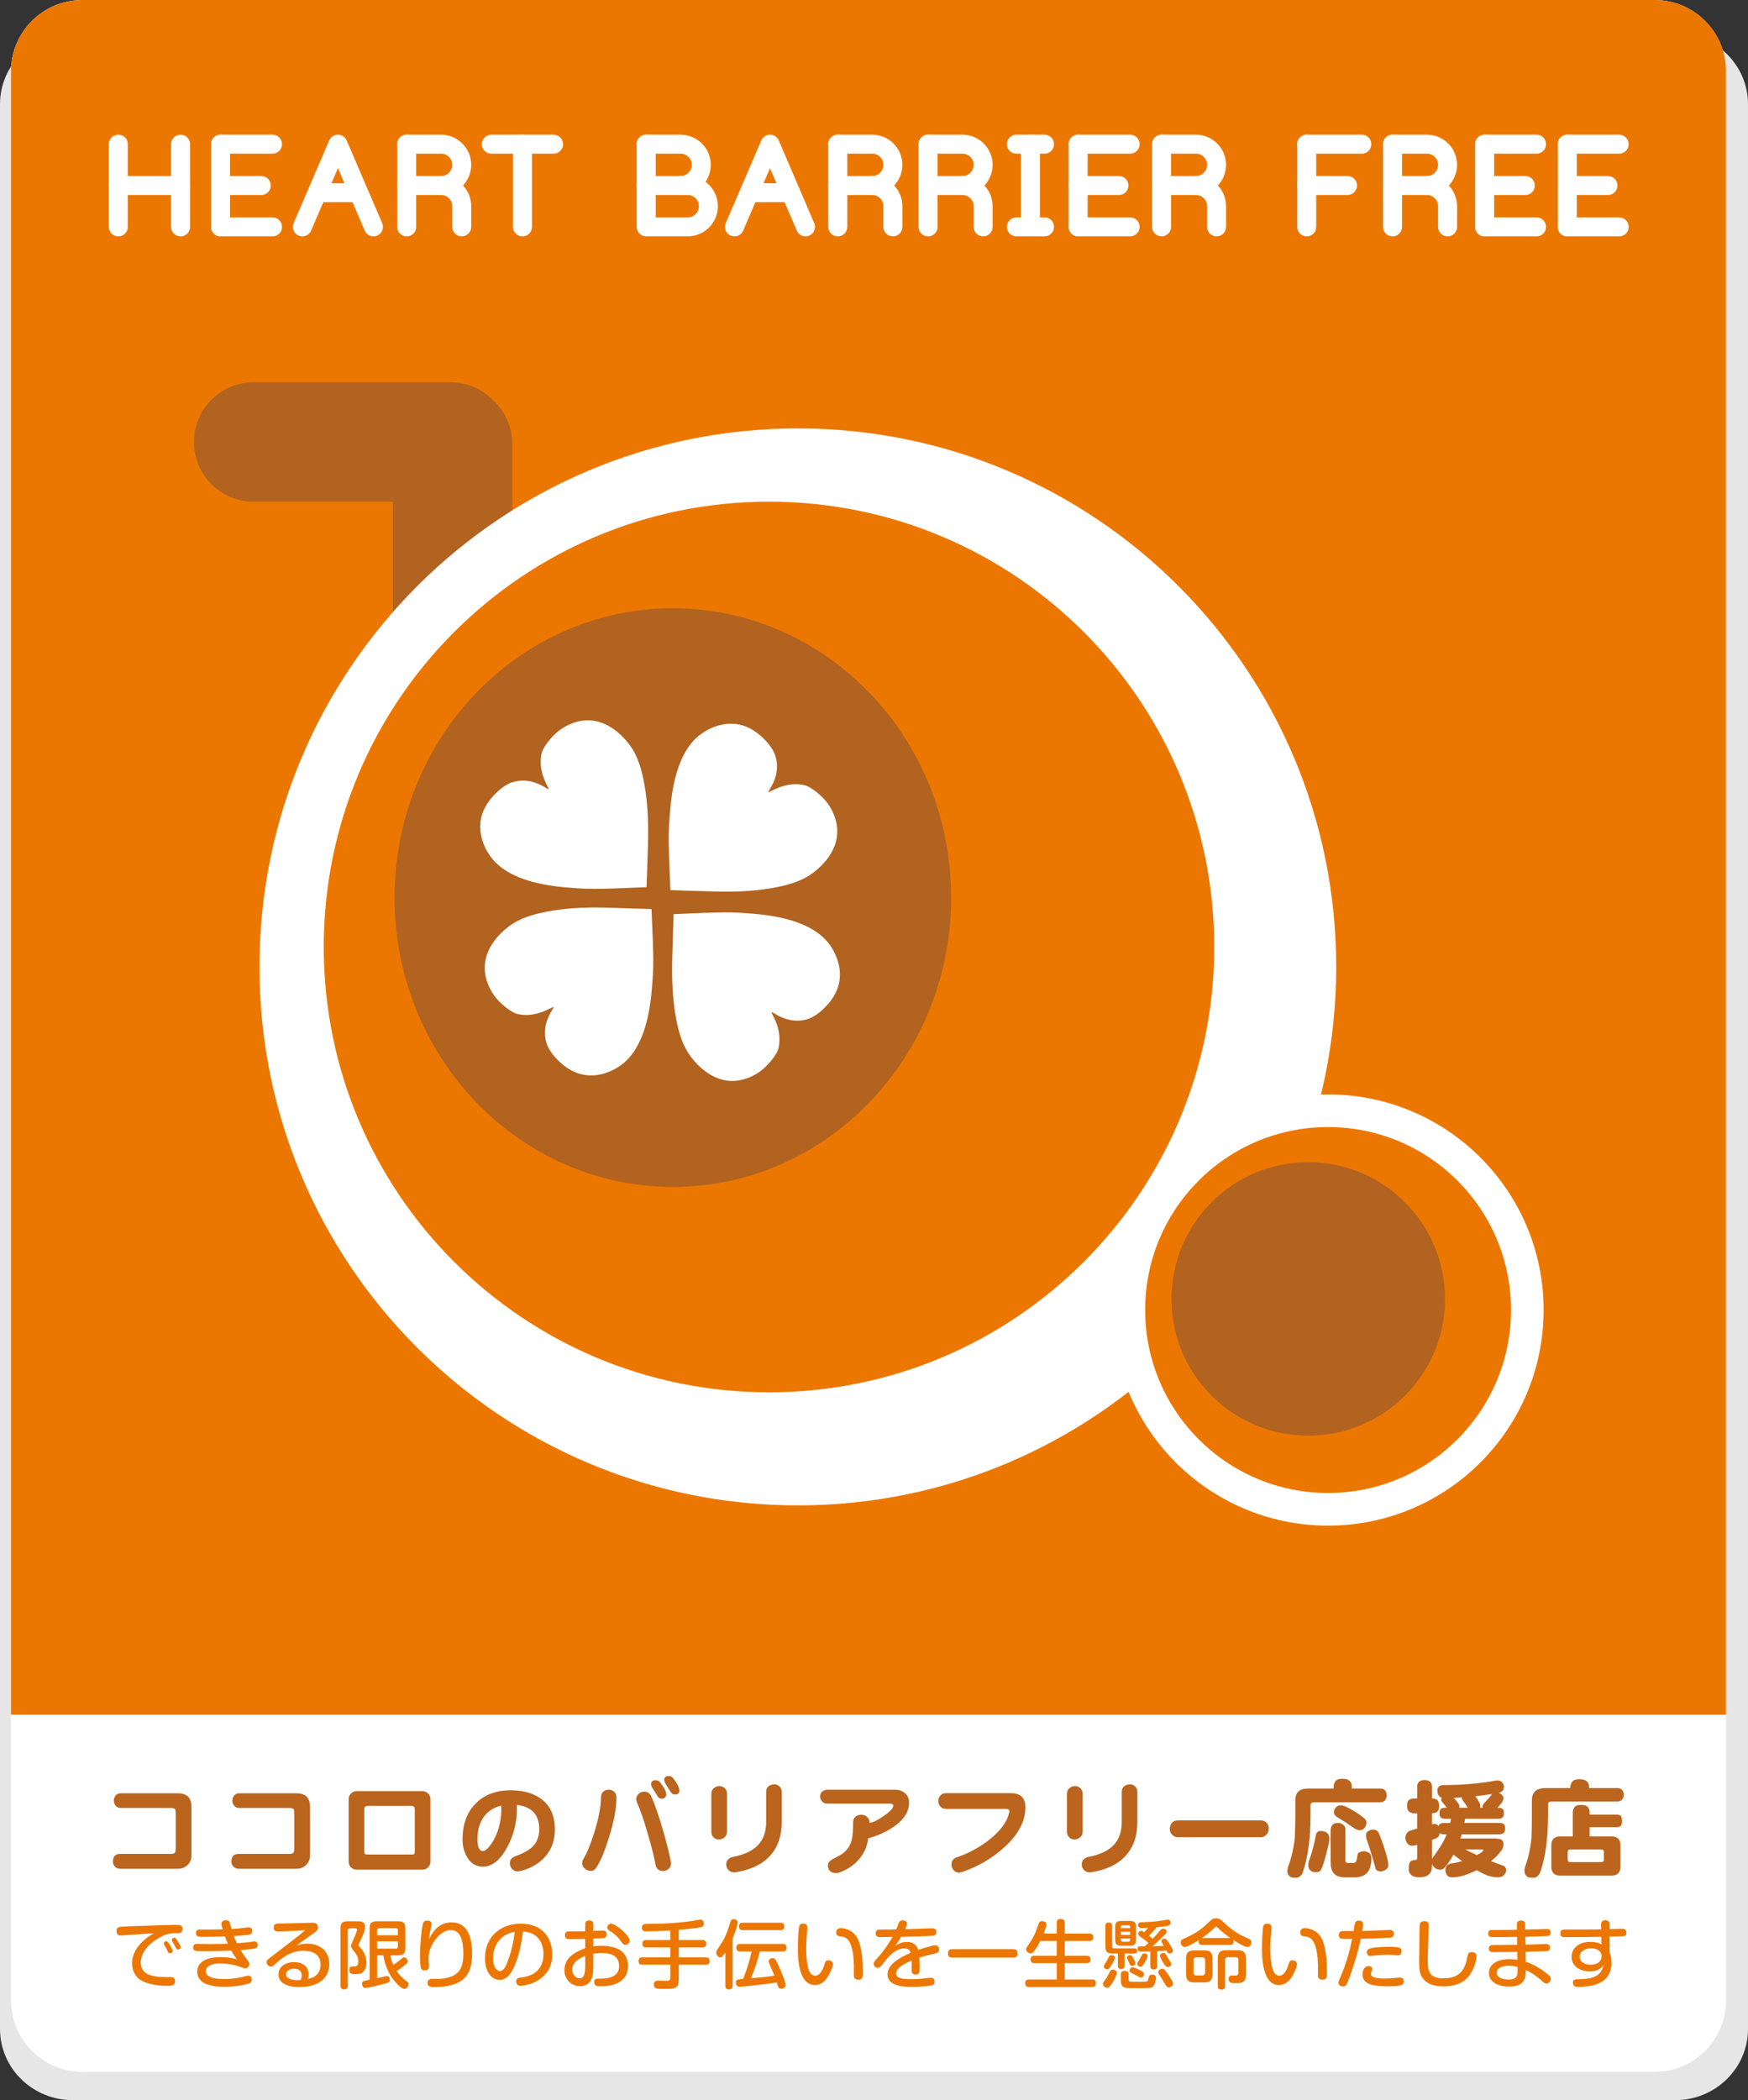
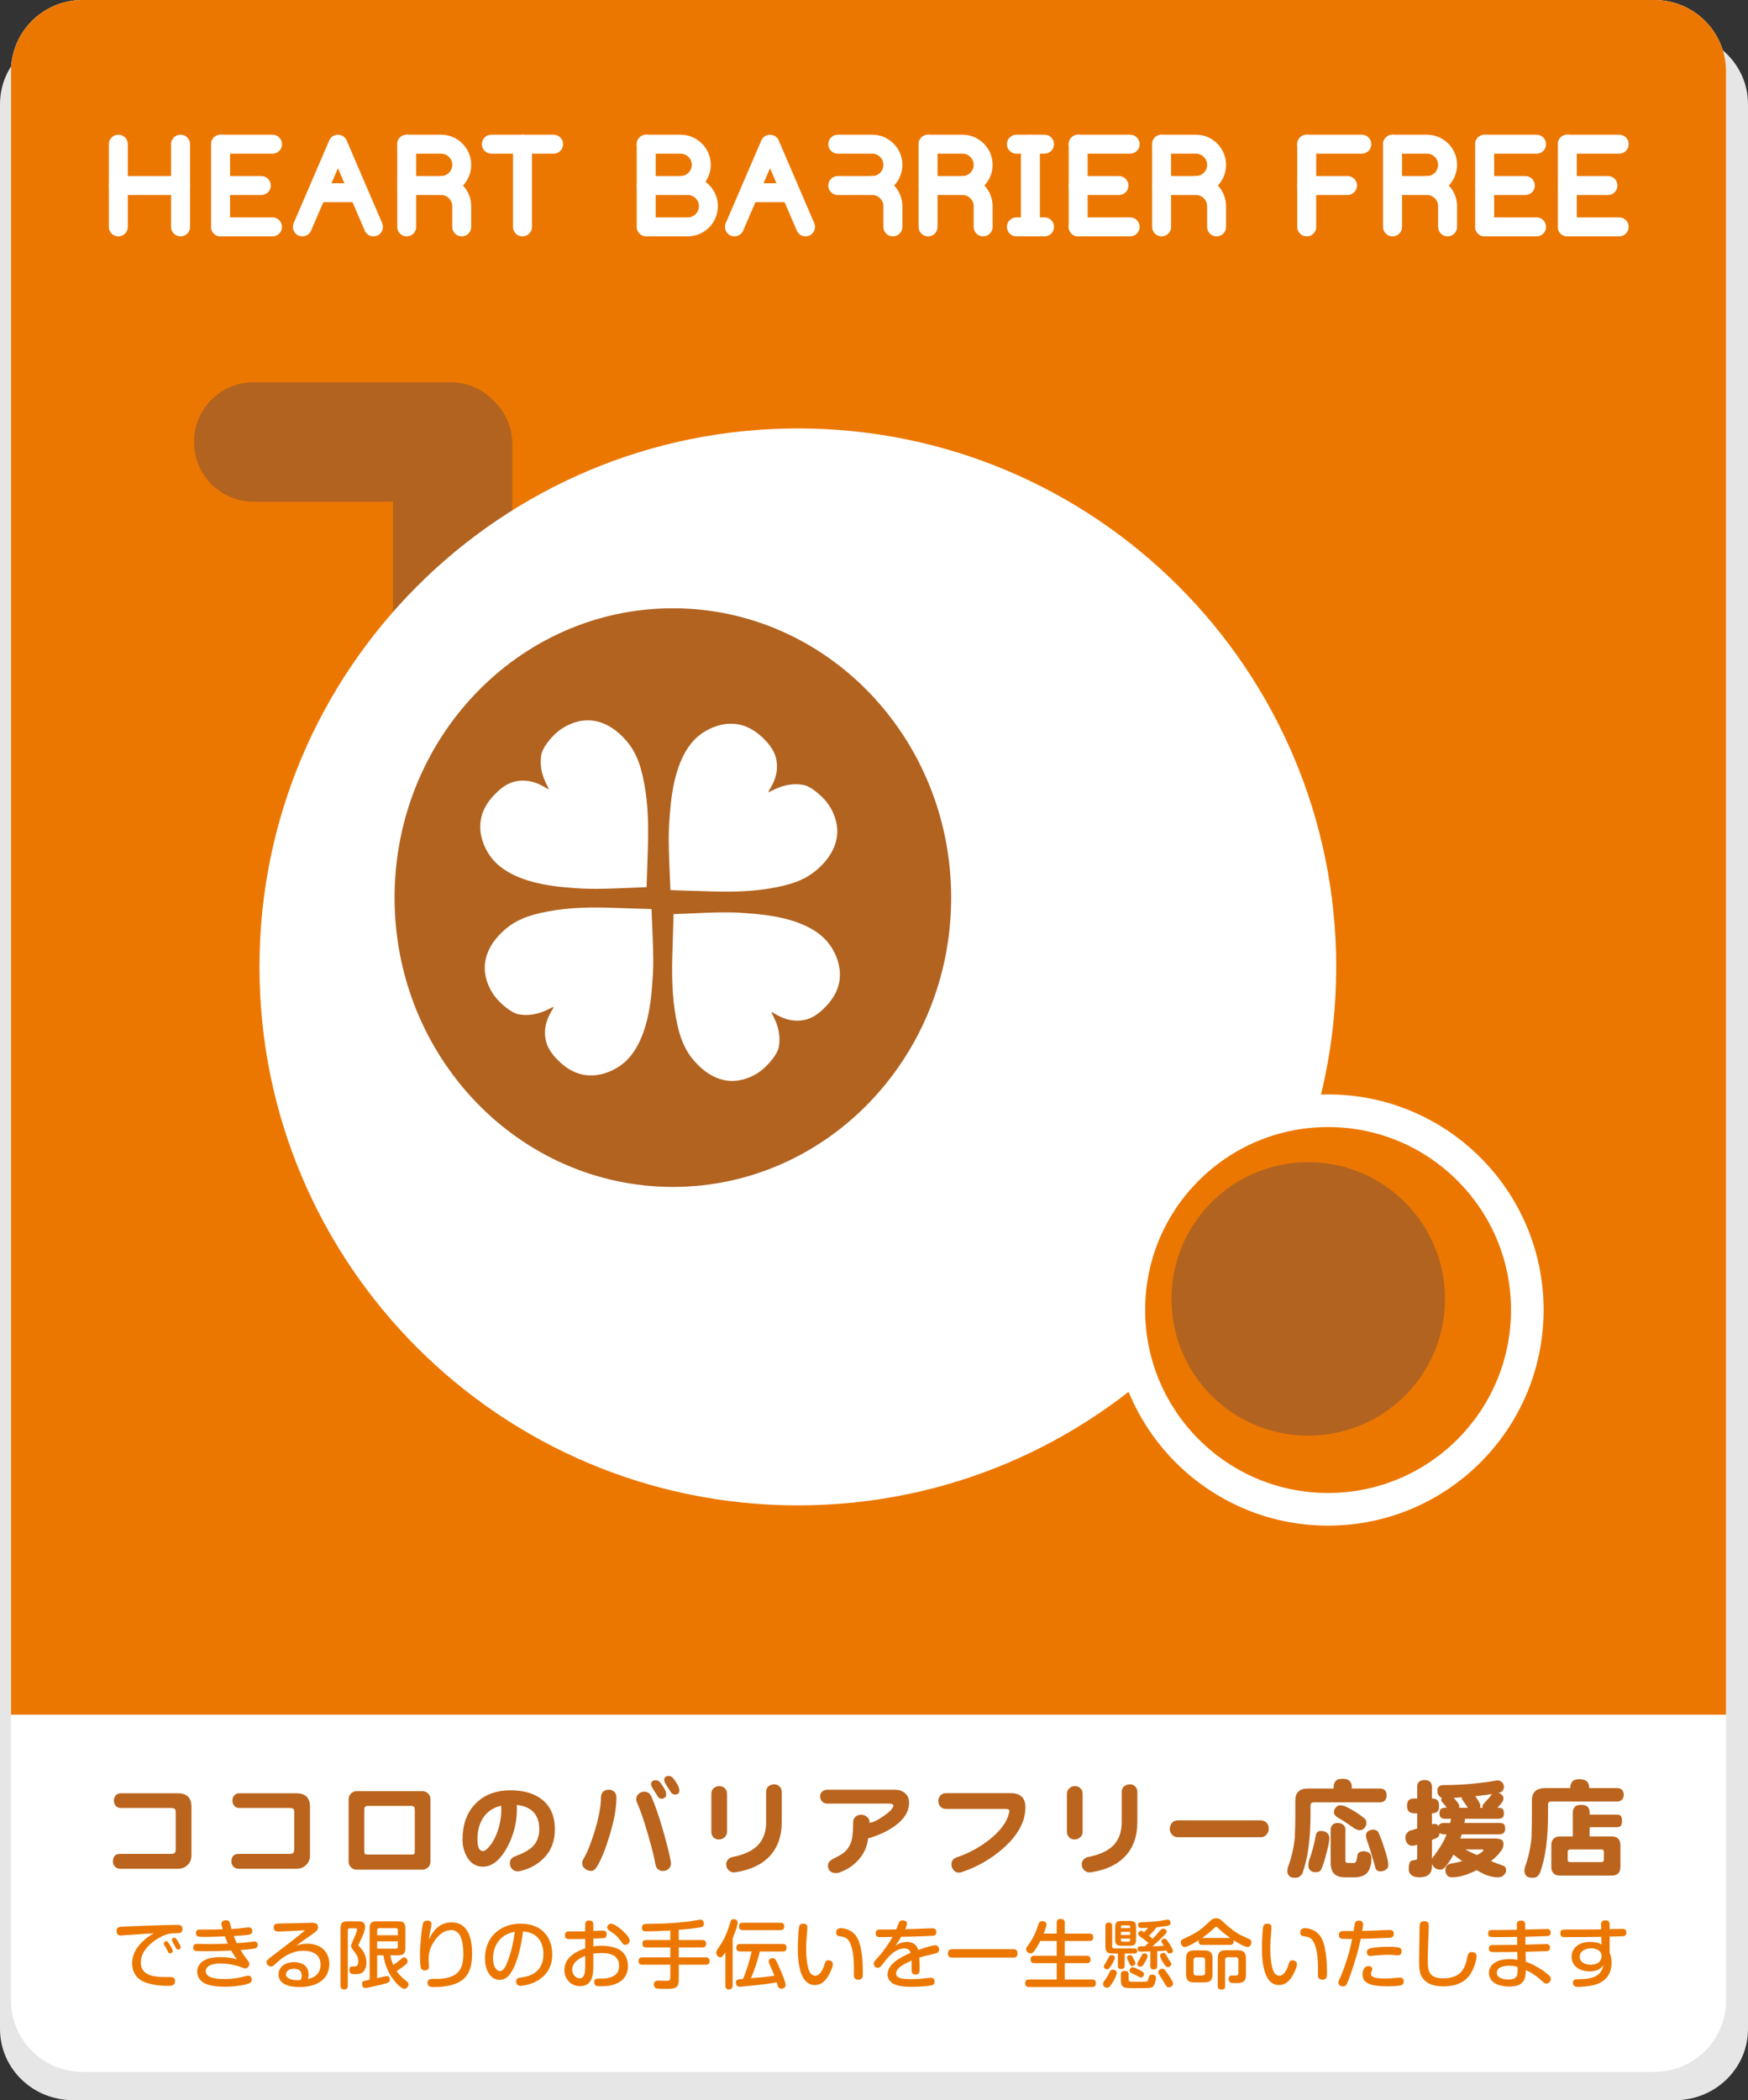
<svg xmlns="http://www.w3.org/2000/svg" id="b" viewBox="0 0 189.867 228.086">
  <rect x="0" y="0" width="189.867" height="228.086" fill="#333333" stroke="none" />
  <defs>
    <clipPath id="d">
      <path d="M187.48,217.26c0,4.279-3.477,7.753-7.765,7.753H8.958c-4.296,0-7.765-3.473-7.765-7.753V7.749C1.194,3.469,4.663,0,8.958,0h170.756c4.288,0,7.765,3.469,7.765,7.749v209.511Z" style="fill:#fff;" />
    </clipPath>
  </defs>
  <g id="c">
    <path d="M189.867,220.351c0,4.27-3.544,7.735-7.914,7.735H7.914c-4.378,0-7.914-3.466-7.914-7.735V11.312C0,7.042,3.536,3.581,7.914,3.581h174.039c4.37,0,7.914,3.461,7.914,7.731v209.039Z" style="fill:#e6e6e6;" />
    <path d="M187.48,217.26c0,4.279-3.477,7.753-7.765,7.753H8.958c-4.296,0-7.765-3.473-7.765-7.753V7.749C1.194,3.469,4.663,0,8.958,0h170.756c4.288,0,7.765,3.469,7.765,7.749v209.511Z" style="fill:#fff;" />
    <g style="clip-path:url(#d);">
      <rect x="1.194" width="186.286" height="186.221" style="fill:#ec7700;" />
      <path d="M187.48,7.749c0-4.28-3.477-7.749-7.765-7.749H9.007C4.72,0,1.25,3.469,1.25,7.749v178.472h186.229V7.749Z" style="fill:none;" />
-       <path d="M20.796,201.519c0,.413-.142.754-.426,1.03-.276.271-.624.405-1.033.405h-6.294c-.243,0-.43-.089-.571-.243-.138-.146-.207-.324-.207-.519,0-.567.259-.851.778-.851h5.431c.251,0,.409-.02.491-.098.089-.057.125-.219.125-.466v-3.822c0-.235-.02-.389-.065-.454-.065-.097-.223-.146-.446-.146h-5.475c-.231,0-.418-.089-.547-.255-.122-.15-.19-.337-.19-.564,0-.207.069-.373.199-.539.138-.15.312-.239.539-.239h6.216c.985,0,1.475.495,1.475,1.467v5.293Z" style="fill:#bb641d;" />
+       <path d="M20.796,201.519c0,.413-.142.754-.426,1.03-.276.271-.624.405-1.033.405h-6.294c-.243,0-.43-.089-.571-.243-.138-.146-.207-.324-.207-.519,0-.567.259-.851.778-.851h5.431c.251,0,.409-.02.491-.098.089-.057.125-.219.125-.466v-3.822c0-.235-.02-.389-.065-.454-.065-.097-.223-.146-.446-.146h-5.475c-.231,0-.418-.089-.547-.255-.122-.15-.19-.337-.19-.564,0-.207.069-.373.199-.539.138-.15.312-.239.539-.239h6.216c.985,0,1.475.495,1.475,1.467v5.293" style="fill:#bb641d;" />
      <path d="M33.671,201.519c0,.413-.142.754-.425,1.03-.28.271-.632.405-1.042.405h-6.282c-.243,0-.43-.089-.575-.243-.138-.146-.211-.324-.211-.519,0-.567.255-.851.786-.851h5.431c.252,0,.413-.02.482-.098.085-.057.126-.219.126-.466v-3.822c0-.235-.016-.389-.057-.454-.073-.097-.223-.146-.446-.146h-5.479c-.239,0-.417-.089-.551-.255-.117-.15-.186-.337-.186-.564,0-.207.069-.373.194-.539.134-.15.312-.239.543-.239h6.213c.993,0,1.479.495,1.479,1.467v5.293Z" style="fill:#bb641d;" />
      <path d="M46.753,202.196c0,.231-.077.426-.256.612-.174.158-.373.243-.596.243h-7.177c-.227,0-.417-.085-.596-.243-.174-.186-.259-.381-.259-.612v-6.82c0-.227.085-.417.259-.596.178-.174.369-.255.596-.255h7.177c.223,0,.421.081.596.255.178.178.256.369.256.596v6.82ZM45.055,200.976v-4.385c0-.178-.02-.283-.077-.365-.053-.056-.15-.097-.304-.097h-4.705c-.154,0-.259.041-.312.089-.057.049-.093.178-.093.373v4.385c0,.21.033.336.081.381.053.04.182.056.405.056h4.624c.178,0,.283-.024.328-.073.037-.057.053-.171.053-.365Z" style="fill:#bb641d;" />
      <path d="M60.273,198.662c0,1.317-.426,2.391-1.285,3.222-.62.6-1.39,1.03-2.31,1.276-.219.053-.373.077-.418.077-.259,0-.47-.077-.632-.251-.166-.178-.247-.393-.247-.64,0-.348.19-.591.567-.737.863-.324,1.487-.661,1.864-1.021.507-.486.762-1.127.762-1.925,0-1.584-.819-2.46-2.452-2.642.016.138.024.288.024.446,0,1.467-.357,2.857-1.058,4.166-.77,1.398-1.645,2.095-2.634,2.095-.734,0-1.309-.34-1.71-1.021-.337-.563-.503-1.203-.503-1.929,0-1.597.446-2.878,1.35-3.826.94-1.013,2.241-1.516,3.882-1.516,1.455,0,2.606.353,3.457,1.045.892.746,1.342,1.799,1.342,3.181ZM54.449,196.466c0-.158-.012-.288-.012-.365-.81.194-1.447.596-1.896,1.232-.458.644-.681,1.447-.681,2.424,0,.847.195,1.276.596,1.276.195,0,.454-.186.737-.559.344-.405.624-.932.847-1.556.268-.762.41-1.585.41-2.452Z" style="fill:#bb641d;" />
      <path d="M66.959,195.221c0,1.167-.271,2.602-.798,4.288-.45,1.467-.9,2.553-1.345,3.25-.166.283-.373.43-.62.43-.251,0-.474-.085-.669-.251-.195-.158-.292-.356-.292-.592,0-.166.049-.316.142-.47.373-.592.762-1.552,1.175-2.869.478-1.536.722-2.8.722-3.786,0-.283.085-.49.263-.657.17-.129.365-.194.612-.194.215,0,.393.073.567.223.162.142.243.365.243.628ZM72.868,202.192c.004.049.016.114.016.183,0,.239-.089.434-.259.583-.17.158-.373.239-.596.239-.466,0-.746-.239-.835-.713-.122-.729-.385-1.775-.782-3.153-.454-1.589-.855-2.764-1.212-3.546-.053-.13-.089-.255-.089-.393,0-.219.081-.405.259-.571.17-.158.373-.239.604-.239.361,0,.616.17.766.51.389.859.823,2.116,1.305,3.785.409,1.43.677,2.533.823,3.315ZM72.365,194.93c0,.114-.053.219-.15.292-.105.089-.215.13-.32.13-.203,0-.357-.077-.446-.247-.101-.166-.28-.434-.522-.827-.142-.207-.207-.373-.207-.523,0-.276.17-.413.531-.413.166,0,.312.073.45.235.239.292.434.6.588.924.049.13.077.259.077.43ZM73.792,194.484c0,.268-.17.405-.474.405-.198,0-.352-.081-.45-.256-.101-.158-.28-.433-.527-.818-.134-.207-.195-.377-.195-.507,0-.283.166-.43.523-.43.158,0,.312.077.446.243.235.288.434.6.588.924.053.13.089.28.089.438Z" style="fill:#bb641d;" />
      <path d="M78.967,198.938c0,.263-.105.474-.292.62-.174.146-.369.219-.624.219-.211,0-.393-.081-.552-.235-.158-.154-.231-.357-.231-.604v-4.117c0-.268.077-.466.255-.612.178-.154.365-.227.588-.227.231-.016.425.065.588.199.178.166.268.373.268.64v4.117ZM84.912,197.88c0,1.524-.43,2.739-1.273,3.671-.859.932-2.091,1.516-3.712,1.779-.073.008-.134.02-.186.02-.272,0-.491-.101-.652-.296-.146-.15-.211-.361-.211-.612,0-.158.061-.316.182-.474.138-.15.296-.247.486-.283,1.26-.247,2.184-.669,2.78-1.289.588-.612.892-1.455.892-2.516v-3.25c0-.284.081-.486.251-.628.186-.142.409-.219.652-.219.215,0,.393.085.552.239.162.154.239.356.239.608v3.25Z" style="fill:#bb641d;" />
      <path d="M98.744,195.773c0,.956-.523,1.803-1.577,2.553-.81.576-1.767,1.021-2.878,1.329-.069.786-.373,1.532-.944,2.221-.515.608-1.143,1.062-1.868,1.362-.28.129-.498.19-.64.19-.604,0-.908-.296-.908-.871,0-.235.186-.47.559-.681.207-.093.511-.251.908-.486.563-.357.936-.867,1.114-1.556.11-.422.158-1.07.158-1.953,0-.243.089-.422.247-.567.162-.146.369-.227.616-.227.259,0,.47.081.649.235.178.15.267.365.267.632.32,0,.835-.243,1.54-.73.697-.482,1.046-.859,1.046-1.135,0-.138-.158-.21-.478-.21h-6.695c-.223,0-.41-.073-.559-.231s-.219-.337-.219-.555c0-.203.073-.389.235-.527.158-.129.337-.194.543-.194h7.343c.442,0,.81.122,1.094.373.304.255.446.6.446,1.03Z" style="fill:#bb641d;" />
      <path d="M111.38,196.279c0,1.544-.798,3.023-2.407,4.446-1.301,1.159-2.804,2.018-4.506,2.594-.105.032-.215.057-.312.057-.243,0-.438-.105-.583-.284-.158-.186-.235-.381-.223-.608.004-.397.194-.64.571-.77,1.333-.454,2.529-1.111,3.595-1.957,1.159-.944,1.856-1.876,2.079-2.829.029-.098.053-.174.053-.215,0-.178-.146-.259-.425-.259h-6.456c-.271,0-.482-.081-.624-.251-.146-.162-.223-.361-.223-.596-.004-.231.065-.425.207-.579.15-.199.365-.284.64-.284h7.007c1.07,0,1.609.511,1.609,1.536Z" style="fill:#bb641d;" />
      <path d="M117.593,198.938c0,.263-.098.474-.292.62-.166.146-.373.219-.624.219-.207,0-.389-.081-.547-.235-.158-.154-.235-.357-.235-.604v-4.117c0-.268.085-.466.264-.612.158-.154.365-.227.575-.227.239-.016.434.065.588.199.183.166.272.373.272.64v4.117ZM123.538,197.88c0,1.524-.425,2.739-1.276,3.671-.851.932-2.083,1.516-3.712,1.779-.073.008-.134.02-.186.02-.271,0-.49-.101-.652-.296-.15-.15-.215-.361-.215-.612,0-.158.065-.316.19-.474.13-.15.296-.247.491-.283,1.252-.247,2.184-.669,2.776-1.289.588-.612.888-1.455.888-2.516v-3.25c0-.284.089-.486.259-.628.186-.142.409-.219.657-.219.211,0,.393.085.551.239.15.154.231.356.231.608v3.25Z" style="fill:#bb641d;" />
      <path d="M137.811,198.585c0,.243-.065.454-.214.616-.15.211-.361.325-.62.325h-9.062c-.268,0-.482-.114-.64-.308-.142-.178-.215-.369-.215-.588,0-.227.073-.45.223-.648.146-.183.357-.28.632-.28h9.062c.251,0,.462.097.62.28.15.178.214.369.214.604Z" style="fill:#bb641d;" />
      <path d="M145.819,193.183c.337,0,.576.061.718.19.195.162.292.365.292.628v.239h3.104c.438.016.669.264.685.73-.016.491-.247.746-.685.77h-7.226c-.243,0-.361.102-.361.325v1.013c0,2.577-.276,4.677-.835,6.253-.053.178-.15.325-.304.426-.105.126-.284.174-.51.174-.325,0-.539-.049-.644-.183-.15-.122-.223-.332-.223-.604.02-.093.037-.215.073-.377.381-1.033.632-2.107.734-3.177.041-.92.061-1.767.061-2.513v-1.556c0-.851.458-1.281,1.366-1.281h2.8v-.239c0-.231.089-.45.271-.636.138-.122.369-.183.685-.183ZM143.436,198.849c.288,0,.523.061.681.19.178.129.276.34.276.632,0,.162-.029.397-.098.705-.312,1.358-.571,2.225-.77,2.598-.065.239-.271.356-.628.356-.247,0-.434-.069-.567-.198-.142-.097-.215-.284-.215-.576,0-.093.012-.235.052-.43.332-.884.588-1.84.766-2.865.081-.271.247-.413.503-.413ZM145.316,197.981c.239,0,.43.069.58.198.17.118.243.296.243.527v3.356c0,.178.089.264.271.264h.592c.146,0,.243-.061.3-.178.069-.178.125-.442.158-.774.089-.187.304-.3.64-.325.256.004.462.073.637.195.146.13.223.3.231.539,0,.571-.105,1.037-.324,1.414-.231.397-.668.632-1.317.689h-1.236c-.564,0-.965-.146-1.216-.437-.223-.235-.34-.64-.34-1.216v-3.526c0-.186.065-.365.203-.527.117-.129.32-.198.579-.198ZM145.592,196.065c.178,0,.357.044.547.122.737.34,1.426.77,2.059,1.293.154.142.223.288.223.458,0,.19-.053.349-.138.486-.138.219-.32.325-.539.337-.162,0-.316-.028-.434-.098-.117-.032-.231-.101-.344-.198-.507-.365-1.07-.73-1.666-1.086-.089-.032-.142-.077-.166-.13-.154-.093-.243-.243-.243-.454,0-.183.077-.357.215-.499.109-.15.276-.231.486-.231ZM149.154,198.707c.215,0,.373.073.507.195.183.316.405.9.673,1.73.312.936.462,1.564.462,1.884,0,.194-.04.324-.105.389-.203.227-.454.332-.758.332-.247,0-.417-.093-.506-.264-.284-1.066-.604-2.116-.961-3.153-.061-.166-.097-.332-.097-.47,0-.227.093-.393.276-.503.162-.089.324-.142.51-.142Z" style="fill:#bb641d;" />
      <path d="M153.616,195.327h.32v-1.325c.016-.442.276-.669.778-.685.523,0,.794.227.822.685v1.325c.256,0,.454.053.576.171.126.089.199.308.199.616,0,.276-.045.454-.122.567-.13.162-.353.247-.653.247v1.199c.061-.016.122-.036.19-.044.251,0,.413.057.478.174.016.02.024.049.044.069.025-.097.069-.166.13-.211.097-.085.267-.134.482-.134h.657c.032-.146.073-.296.097-.454h-.665c-.198,0-.34-.049-.442-.142-.101-.085-.15-.231-.15-.458,0-.223.049-.377.15-.462.093-.085.239-.134.442-.134h.203c-.17-.231-.349-.462-.551-.685-.045-.053-.053-.089-.053-.126,0-.11.008-.195.053-.276-.142-.053-.256-.138-.328-.259-.098-.089-.146-.308-.146-.661.081-.304.308-.458.689-.458,1.285,0,2.48-.065,3.587-.195.778-.081,1.447-.17,1.99-.284.105-.016.211-.024.283-.024.178,0,.337.065.478.195.134.162.198.308.198.442,0,.337-.117.547-.365.649-.073.02-.146.036-.219.044.085.037.162.077.235.126.195.138.304.288.304.466,0,.113-.029.235-.085.32-.069.15-.178.288-.328.45-.085.114-.166.203-.259.276h.122c.215,0,.373.049.466.142.093.069.13.223.13.454,0,.186-.032.32-.105.417-.109.113-.276.182-.49.182h-3.627c-.02.15-.032.296-.065.454h3.789c.231,0,.397.049.498.134.097.081.138.235.138.47,0,.195-.037.332-.113.43-.114.122-.292.203-.523.203h-4.077c-.053.154-.093.308-.158.454h3.773c.28,0,.503.041.693.13.15.105.223.247.223.421,0,.361-.114.657-.332.876-.211.316-.563.657-1.025,1.029.45.178.92.356,1.402.519.158.097.239.259.239.462s-.073.361-.215.486c-.134.19-.357.292-.673.292-.332,0-.632-.053-.9-.138-.231-.053-.454-.134-.681-.251-.243-.122-.491-.259-.73-.393-1.013.522-1.901.782-2.654.782-.272,0-.454-.073-.555-.223-.122-.166-.183-.352-.183-.555,0-.409.211-.652.64-.733.361-.041.754-.13,1.183-.247-.32-.227-.64-.454-.952-.713-.308.588-.624,1.054-.936,1.394-.138.166-.3.247-.486.247-.276,0-.503-.081-.685-.276-.114-.117-.186-.231-.231-.352v.267c0,.794-.454,1.191-1.37,1.191-.433-.004-.721-.113-.891-.279-.178-.146-.255-.361-.255-.632,0-.352.053-.604.15-.782.13-.122.288-.178.498-.178.178,0,.268-.081.268-.231v-1.43c-.207.065-.393.101-.559.101-.207,0-.377-.085-.519-.264-.138-.19-.203-.385-.203-.6,0-.308.142-.551.417-.742.283-.089.571-.178.863-.264v-1.657h-.32c-.239,0-.417-.053-.563-.183-.15-.113-.219-.332-.219-.632,0-.308.069-.527.219-.632.11-.101.304-.154.563-.154ZM155.537,201.916c.045-.142.122-.276.231-.365.657-.891,1.111-1.662,1.362-2.318.008,0,.016-.008.016-.008l-.283-.008c-.211,0-.373-.049-.482-.146-.053.316-.174.507-.389.563-.081.049-.231.11-.454.186v2.095ZM158.483,196.332h.957c-.187-.283-.381-.575-.588-.851-.049-.056-.073-.105-.073-.154,0-.04.008-.089.016-.134-.324.028-.62.053-.896.061.089.089.186.194.292.332.211.256.324.434.324.527,0,.089-.008.166-.032.219ZM159.164,200.859c.401.215.814.422,1.252.604.422-.203.661-.373.701-.507,0-.061-.041-.098-.138-.098h-1.816ZM160.757,196.332h.292c-.012-.053-.02-.105-.02-.174s.049-.158.138-.279c.053-.065.122-.138.203-.223.142-.158.296-.324.438-.474.113-.162.207-.284.255-.353-.507.098-1.106.17-1.82.247.077.097.162.227.255.373.19.308.296.503.296.616,0,.122-.016.203-.036.267Z" style="fill:#bb641d;" />
      <path d="M171.569,193.228c.356,0,.604.081.754.203.199.162.288.393.288.669v.093h3.072c.438.024.673.264.689.721-.016.466-.251.705-.689.742h-7.181c-.239,0-.357.102-.357.316v1.106c0,2.577-.276,4.636-.831,6.213-.065.186-.162.336-.304.458-.11.134-.288.183-.523.183-.34,0-.563-.049-.661-.183-.162-.122-.243-.332-.243-.604,0-.093.029-.215.061-.377.377-1.033.608-2.107.705-3.177.037-.92.044-1.767.044-2.513v-1.556c0-.888.495-1.329,1.475-1.329h2.695v-.093c0-.239.098-.47.28-.685.15-.113.397-.186.725-.186ZM171.752,196.02c.3,0,.522.053.657.174.166.146.255.349.255.6v.283h2.89c.247,0,.421.045.49.13.089.113.138.292.138.547,0,.227-.036.401-.105.503-.097.129-.275.182-.522.182h-2.89v1.005h2.383c.644,0,.96.328.96.964v2.334c0,.64-.316.952-.96.952h-5.584c-.636,0-.96-.312-.96-.952v-2.334c0-.636.324-.964.96-.964h1.37v-2.65c0-.227.089-.422.259-.608.134-.114.352-.166.661-.166ZM173.952,202.233c.174,0,.259-.093.259-.264v-.827c0-.186-.085-.284-.259-.284h-3.388c-.195,0-.283.098-.283.284v.827c0,.17.089.264.283.264h3.388Z" style="fill:#bb641d;" />
      <path d="M14.446,210.111c-.134.008-1.272.093-1.313.093-.117,0-.474,0-.474-.482,0-.292.118-.434.495-.47.377-.032,5.037-.203,5.909-.203.434,0,.758,0,.758.43,0,.478-.3.478-.766.478-.661,0-1.212.114-2.136.722-.365.239-1.621,1.126-1.621,2.456,0,1.135.867,1.58,2.626,1.58.563,0,.632-.008.758.016.247.045.337.211.337.405,0,.535-.426.535-.81.535-.588,0-1.423-.049-2.306-.332-.32-.11-1.548-.527-1.548-2.116,0-.575.134-1.418,1.172-2.399.47-.454.81-.648,1.179-.859-.827.044-.96.053-2.257.146ZM17.822,211.197c-.024-.045-.032-.105-.032-.105,0-.187.162-.268.276-.268.109,0,.158.049.352.357.093.129.344.575.344.713,0,.195-.231.251-.295.251-.089,0-.166-.065-.215-.146-.028-.065-.166-.344-.19-.393-.041-.069-.207-.353-.239-.409ZM18.726,210.844c-.045-.065-.057-.117-.057-.174,0-.129.146-.227.259-.227.134,0,.186.089.344.316.11.178.353.559.353.737s-.195.235-.28.235c-.101,0-.178-.077-.195-.105-.008-.008-.186-.344-.223-.413-.037-.061-.183-.308-.203-.369Z" style="fill:#ec7700;" />
      <path d="M24.051,208.944c0-.397.462-.397.515-.397.154,0,.296.037.377.219.016.081.142.486.203.738.535-.037.876-.065,1.309-.126.122-.012.442-.057.539-.057.089,0,.41,0,.41.401,0,.324-.276.373-.47.413-.203.024-.774.081-1.54.129.126.325.178.454.34.778.482-.04,1.103-.089,1.418-.125.393-.061.405-.073.491-.073.198,0,.349.142.349.393,0,.203-.114.349-.389.389-.356.073-1.317.146-1.467.154.024.04.422.701.827,1.208.053.073.122.162.122.312,0,.271-.227.474-.462.474-.053,0-.142-.017-.292-.081-.13-.057-1.147-.454-2.411-.454-.855,0-1.568.256-1.568.843,0,.762,1.232.851,2.031.851.421,0,1.094-.024,1.99-.243.146-.033.51-.13.588-.13.373,0,.377.381.377.43,0,.308-.223.397-.373.446-.312.114-1.281.328-2.509.328-.729,0-1.455-.044-2.128-.32-.486-.203-.908-.665-.908-1.297,0-.571.288-.924.632-1.163.454-.316,1.204-.434,1.877-.434.64,0,1.183.065,1.816.235-.13-.146-.304-.357-.624-.945-.969.037-1.787.069-2.768.069-.207,0-1.001,0-1.151-.049-.098-.02-.219-.138-.219-.356,0-.373.272-.393.413-.393.231,0,1.244.029,1.455.029.422,0,.571-.008,1.896-.049-.146-.325-.235-.559-.312-.794-1.471.049-1.585.056-2.087.056-.288,0-.73,0-.847-.049-.105-.028-.219-.146-.219-.365,0-.385.292-.385.466-.385.19,0,1.021.004,1.196.004.28,0,.377,0,1.244-.024-.098-.344-.134-.47-.134-.592Z" style="fill:#ec7700;" />
      <path d="M33.335,211.092c1.698,0,2.436,1.054,2.436,2.216,0,.661-.251,1.698-1.52,2.197-.547.223-1.135.296-1.727.296-1.592,0-2.269-.583-2.269-1.357,0-.957.884-1.35,1.678-1.35.219,0,.806.032,1.187.373.288.243.401.624.401.997,0,.227-.037.324-.085.462.936-.166,1.386-.778,1.386-1.548,0-1.171-.924-1.516-1.856-1.516-1.269,0-2.209.661-2.825,1.224-.515.47-.531.486-.709.486-.243,0-.478-.211-.478-.478,0-.178.024-.219.721-.742.839-.644,2.918-2.205,3.445-2.715-.49.028-2.504.134-2.926.134-.125,0-.462-.008-.462-.438,0-.425.247-.437.859-.437.154,0,1.889-.032,2.12-.041.393-.008.916-.037,1.159-.037s.673.02.673.491c0,.308-.122.397-.584.73-1.176.818-1.301.9-1.759,1.281.272-.105.555-.227,1.135-.227ZM32.772,214.569c0-.649-.49-.754-.859-.754-.43,0-.851.227-.851.608,0,.446.644.628,1.212.628.134,0,.288-.004.385-.029.065-.138.113-.243.113-.454Z" style="fill:#ec7700;" />
      <path d="M37.781,215.635c0,.093,0,.425-.381.425-.304,0-.414-.154-.414-.425v-6.128c0-.66.15-.847.839-.847h.981c.381,0,.851,0,.851.628,0,.356-.178.782-.454,1.354-.089.194-.276.559-.276.604,0,.065.045.101.098.154.579.571.774,1.183.774,1.771,0,.523-.215.92-.486,1.09-.215.122-.446.138-.677.138-.438,0-.685,0-.685-.47,0-.365.178-.365.462-.365.255,0,.507-.008.507-.559,0-.482-.15-.673-.632-1.313-.089-.13-.15-.195-.15-.361,0-.117,0-.13.203-.571.089-.203.45-1.037.45-1.184s-.146-.154-.215-.154h-.552c-.186,0-.243.089-.243.243v5.97ZM40.966,212.352v2.492c.365-.081.491-.114.774-.187.085-.008.21-.049.292-.049.251,0,.312.235.312.381,0,.292-.073.349-1.135.6-.571.146-1.382.316-1.52.316-.308,0-.356-.316-.356-.43,0-.308.077-.324.818-.474v-5.499c0-.665.154-.843.835-.843h2.197c.681,0,.847.166.847.843v2.002c0,.673-.166.847-.847.847h-.79c.101.547.3.976.32,1.049.142-.081.332-.203.673-.486.337-.3.373-.332.507-.332.219,0,.381.227.381.422,0,.166-.069.259-.369.482-.271.215-.547.409-.823.588.344.495.778.867,1.094,1.106.117.085.203.166.203.324,0,.231-.231.491-.462.491-.328,0-.871-.624-.945-.705-.77-.867-1.175-1.913-1.329-2.938h-.677ZM43.215,210.176v-.539c0-.15-.069-.231-.231-.231h-1.783c-.142,0-.235.053-.235.231v.539h2.249ZM43.215,210.836h-2.249v.798h2.018c.166,0,.231-.073.231-.215v-.584Z" style="fill:#ec7700;" />
      <path d="M49.051,208.781c2.018,0,2.229,2.205,2.229,3.42,0,2.18-.879,2.93-1.982,3.303-.831.28-1.621.296-2.249.296-.215,0-.612-.016-.612-.454,0-.365.312-.43.494-.43.863,0,.892,0,1.212-.04,1.67-.227,2.184-1.074,2.184-2.651,0-.75-.049-2.61-1.321-2.61-.884,0-1.508.737-1.771,1.111-.543.749-.681,1.43-.681,2.01,0,.138.041.729.041.839,0,.304-.195.417-.454.417-.28,0-.401-.114-.446-.357-.053-.328-.077-.899-.077-1.248,0-1.05.162-2.833.308-3.424.045-.166.11-.377.474-.377.142,0,.47.024.47.356,0,.158-.053.413-.098.612-.125.552-.142.782-.17,1.066.328-.689.964-1.84,2.448-1.84Z" style="fill:#ec7700;" />
      <path d="M55.62,214.046c-.32.563-.73.976-1.35.976-.969,0-1.593-1.013-1.593-2.342,0-2.395,1.759-3.761,3.85-3.761,2.707,0,3.457,1.905,3.457,3.315,0,.478,0,1.933-1.633,2.897-.778.45-1.71.539-1.811.539-.474,0-.474-.438-.474-.47,0-.373.259-.405.588-.442.612-.089,2.375-.377,2.375-2.541,0-1.078-.491-2.351-2.221-2.448-.304,2.48-.891,3.785-1.187,4.276ZM54.919,210.147c-1.021.58-1.369,1.674-1.369,2.549,0,.867.381,1.37.745,1.37.361,0,.616-.422.855-1.078.454-1.187.612-2.099.762-3.185-.215.041-.592.114-.993.344Z" style="fill:#ec7700;" />
      <path d="M64.443,211.391c.15-.024.421-.073.847-.073.701,0,1.621.122,2.176.551.579.434.742,1.135.742,1.653,0,1.021-.555,1.686-1.491,1.994-.32.105-.766.203-1.455.203-.349,0-.721,0-.721-.454,0-.381.304-.381.446-.381.689,0,.794,0,1.147-.089.563-.125,1.111-.454,1.111-1.272,0-1.248-1.082-1.414-1.884-1.414-.495,0-.729.049-.916.069v1.289c0,.803,0,2.237-1.451,2.237-.952,0-1.69-.75-1.69-1.735,0-1.495,1.471-2.099,2.261-2.375v-1.021c-.276,0-1.013.016-1.244.016-.551,0-.616,0-.713-.016-.085-.016-.243-.11-.243-.397,0-.422.304-.422.515-.422h1.686v-.713c0-.17.004-.47.434-.47s.446.284.446.47v.665c.15,0,.908-.041,1.005-.041.114,0,.446,0,.446.413,0,.357-.251.405-.332.405-.081.016-.94.049-1.118.057v.851ZM63.567,212.421c-.515.203-1.414.632-1.414,1.491,0,.551.397.944.815.944.409,0,.6-.344.6-1.414v-1.021ZM66.372,208.923c.539,0,2.031,1.301,2.031,1.856,0,.239-.243.434-.486.434-.191,0-.227-.032-.503-.43-.446-.608-.823-.855-1.191-1.078-.203-.13-.272-.3-.272-.377,0-.085.061-.207.105-.256.057-.069.174-.15.316-.15Z" style="fill:#ec7700;" />
      <path d="M73.727,210.695h2.545c.105,0,.426.004.426.377,0,.32-.142.425-.426.425h-2.545v1.082h2.934c.117,0,.418.004.418.397,0,.352-.219.401-.418.401h-2.934v1.645c0,.973-.491.973-1.484.973-.207,0-.794,0-.94-.037-.19-.053-.284-.267-.284-.434,0-.421.369-.421.502-.421.138,0,.718.02.835.02.239,0,.454,0,.454-.328v-1.418h-3.024c-.125,0-.425,0-.425-.373,0-.284.105-.425.425-.425h3.024v-1.082h-2.614c-.105,0-.422,0-.422-.385,0-.312.15-.417.422-.417h2.614v-1.03c-.798.041-1.868.089-2.691.089-.377,0-.397-.276-.397-.405,0-.385.296-.393.438-.405.3-.008,1.629-.032,1.884-.037,1.208-.053,2.395-.166,3.096-.276.142-.02.835-.15.94-.15.243,0,.377.21.377.43,0,.292-.187.369-.41.409-.737.138-1.479.19-2.322.264v1.111Z" style="fill:#ec7700;" />
      <path d="M79.579,215.639c0,.113-.012.421-.401.421-.365,0-.389-.259-.389-.421v-3.599c-.304.47-.43.539-.543.539-.219,0-.446-.239-.446-.515,0-.129.069-.259.081-.283.701-1.046.969-1.443,1.459-3.056.044-.122.085-.3.365-.3.077,0,.417.049.417.365,0,.267-.178.794-.231.924-.134.381-.264.657-.312.803v5.123ZM80.382,211.935c-.101,0-.401,0-.401-.397,0-.373.247-.413.401-.413h4.656c.105,0,.393.008.393.401,0,.385-.243.409-.393.409h-2.504c-.239,1.001-.571,1.97-.96,2.91.851-.065,1.706-.146,2.549-.284-.138-.324-.373-.851-.506-1.167-.069-.171-.122-.292-.122-.389,0-.235.247-.344.434-.344.239,0,.304.101.579.689.373.806.823,1.893.823,2.233,0,.369-.405.397-.454.397-.308,0-.344-.129-.511-.689-1.435.267-3.943.478-4.028.478-.401,0-.401-.381-.401-.458,0-.328.154-.337.774-.393.312-.782.409-1.037.685-1.982.17-.592.211-.847.247-1.001h-1.26ZM80.673,209.616c-.105,0-.401,0-.401-.397,0-.373.235-.401.401-.401h4.117c.097,0,.393,0,.393.393,0,.373-.231.405-.393.405h-4.117Z" style="fill:#ec7700;" />
      <path d="M87.7,209.349c0,.089-.036.503-.044.584-.036.393-.093,1.041-.093,1.674,0,.264,0,1.909.43,2.638.097.154.312.325.551.325.49,0,.79-.559.997-1.175.114-.373.158-.495.434-.495.251,0,.491.134.491.409,0,.235-.11.539-.389,1.09-.247.47-.705,1.184-1.568,1.184-1.848,0-1.848-3.193-1.848-4.02,0-.843.085-2.164.134-2.334.081-.304.312-.308.498-.308.061,0,.409,0,.409.43ZM92.75,214.52c0-.178.008-.976,0-1.126-.036-1.098-.186-2.407-.802-2.878-.158-.122-.337-.178-.661-.219-.227-.02-.458-.049-.458-.446,0-.117.04-.446.498-.446.113,0,1.179.024,1.759,1.005.377.624.507,1.645.559,2.099.061.551.073,1.224.073,1.75,0,.389,0,.742-.478.742-.491,0-.491-.352-.491-.482Z" style="fill:#ec7700;" />
      <path d="M97.617,208.847c.065-.138.129-.284.446-.284.312,0,.45.166.45.361,0,.158-.073.32-.195.588.243,0,.839-.008,1.645-.044.774-.037,1.244-.045,1.297-.045.117,0,.442,0,.442.41,0,.361-.259.385-.337.393-.142.024-2.468.113-3.485.122-.101.203-.276.454-.596.952.527-.361,1.005-.401,1.228-.401.624,0,1.066.304,1.228.875.251-.089,1.503-.51,1.836-.51.377,0,.425.324.425.45,0,.328-.235.413-.503.466-.96.227-1.066.251-1.645.43.04.446.04.859.04,1.009,0,.519,0,.827-.437.827s-.438-.308-.438-.58c0-.154.004-.802,0-.94-1.082.486-1.682.859-1.682,1.418,0,.543.782.6,1.65.6.336,0,.94-.008,1.54-.097.101-.016.361-.049.596-.049.393,0,.393.328.393.414,0,.276-.15.373-.369.413-.58.105-1.39.154-1.99.154-1.175,0-1.641-.122-1.99-.272-.462-.194-.762-.596-.762-1.054,0-1.143,1.341-1.86,2.513-2.371-.13-.417-.442-.474-.677-.474-1.054,0-1.836,1.017-2.237,1.544-.288.377-.425.559-.677.559-.255,0-.425-.243-.425-.446,0-.17.061-.243.596-.835.588-.657,1.256-1.694,1.459-2.075-.381.016-1.029.024-1.378.024-.126,0-.462,0-.462-.422,0-.397.32-.401.458-.401,1.163,0,1.301,0,1.779-.02.081-.187.19-.495.264-.689Z" style="fill:#ec7700;" />
      <path d="M110.075,211.691c.114,0,.45.008.45.454,0,.405-.239.462-.45.462h-6.658c-.138,0-.45-.016-.45-.45,0-.446.295-.466.45-.466h6.658Z" style="fill:#ec7700;" />
      <path d="M114.78,209.997v-1.179c0-.11,0-.409.397-.409.365,0,.474.138.474.409v1.179h2.695c.114,0,.401,0,.401.397,0,.34-.199.405-.401.405h-2.695v1.605h2.399c.117,0,.401.008.401.401,0,.361-.223.397-.401.397h-2.399v1.779h2.983c.102,0,.398,0,.398.381,0,.292-.105.437-.398.437h-6.873c-.122,0-.405-.016-.405-.413,0-.34.195-.405.405-.405h3.019v-1.779h-2.443c-.093,0-.393,0-.393-.377,0-.304.114-.421.393-.421h2.443v-1.605h-1.791c-.292.624-.543.956-.709,1.159-.117.15-.199.186-.328.186-.251,0-.498-.211-.498-.446,0-.085.028-.174.126-.3.458-.649.798-1.135,1.22-2.424.065-.178.11-.328.389-.328.093,0,.483.032.483.356,0,.187-.215.758-.304.993h1.414Z" style="fill:#ec7700;" />
      <path d="M121.305,214.244c0,.219-.247.73-.434,1.037-.344.547-.474.6-.616.6-.186,0-.446-.162-.446-.405,0-.15.069-.243.251-.494.223-.284.365-.6.507-.884.028-.053.105-.186.32-.186.13,0,.417.081.417.332ZM121.094,212.616c0,.194-.243.608-.373.818-.239.357-.312.446-.466.446-.15,0-.353-.113-.353-.316,0-.077.032-.146.186-.381.049-.081.292-.523.389-.701.041-.077.097-.15.271-.15.166,0,.344.105.344.284ZM122.16,212.162v1.305c0,.162-.041.381-.381.381-.357,0-.357-.271-.357-.381v-1.305h-.506c-.693,0-.847-.178-.847-.831v-2.16c0-.251.101-.373.373-.373.361,0,.361.276.361.373v2.204c0,.138.049.231.219.231h2.172c.142,0,.344.037.344.28,0,.162-.105.276-.344.276h-1.033ZM123.396,210.573c0,.608-.15.746-.737.746h-.786c-.583,0-.746-.138-.746-.746v-1.216c0-.592.15-.737.746-.737h.786c.592,0,.737.146.737.737v1.216ZM121.754,209.406h1.005v-.126c0-.109-.041-.178-.174-.178h-.649c-.158,0-.182.089-.182.178v.126ZM122.76,209.803h-1.005v.341h1.005v-.341ZM121.754,210.541v.138c0,.113.049.194.182.194h.649c.126,0,.174-.073.174-.194v-.138h-1.005ZM122.594,214.974c0,.162.056.211.146.227.093.028.649.028.79.028,1.066,0,1.074-.012,1.139-.117.036-.081.134-.462.178-.543.061-.085.186-.118.292-.118.178,0,.426.041.426.361,0,.065-.073.745-.353.956-.097.065-.223.138-.527.138-.093,0-.709.016-.88.016-1.511,0-1.56-.024-1.698-.089-.296-.129-.353-.405-.353-.761v-.649c0-.117.004-.377.393-.377.272,0,.446.081.446.356v.571ZM123.092,212.66c.085.15.231.417.231.563,0,.187-.194.284-.356.284-.174,0-.195-.041-.353-.413-.028-.061-.17-.337-.194-.397v-.098c0-.138.113-.267.336-.267.162,0,.227.113.337.328ZM123.039,213.653c.186,0,.559.198.766.308.337.186.45.259.45.421,0,.13-.085.381-.324.381-.11,0-.15-.024-.482-.215-.097-.037-.523-.255-.604-.304-.097-.049-.15-.129-.15-.215,0-.219.178-.377.344-.377ZM124.648,212.413c0,.186-.162.495-.325.758-.227.369-.288.426-.433.426-.158,0-.361-.11-.361-.288,0-.093.016-.142.247-.515.057-.081.251-.47.304-.551.049-.085.126-.097.247-.097.057,0,.32.056.32.267ZM125.694,213.523c0,.162-.049.373-.377.373-.353,0-.365-.243-.365-.373v-1.593c-.677.02-.754.02-.924.02-.223,0-.462,0-.462-.308,0-.284.195-.276.791-.268.081-.085.207-.194.393-.356-.337-.3-.774-.608-.794-.616-.239-.178-.32-.247-.32-.401,0-.17.183-.308.32-.308.097,0,.186.061.32.158.223-.243.292-.316.429-.486-.409.012-.652.032-.676.032-.105,0-.414,0-.414-.349,0-.268.276-.284.341-.284.681-.024,1.645-.065,2.2-.178.239-.037.612-.105.669-.105.28,0,.324.247.324.356,0,.195-.15.243-.203.276-.215.077-.803.138-1.317.195-.259.356-.596.693-.819.916.045.04.215.178.393.332.328-.341.344-.365.77-.851.134-.15.223-.239.377-.239.166,0,.369.117.369.304,0,.13-.069.211-.223.373-.268.283-1.147,1.102-1.313,1.236.336-.012.421-.012,1.228-.061-.016-.057-.146-.247-.17-.284-.061-.097-.089-.146-.089-.235,0-.178.223-.251.34-.251.15,0,.227.093.365.308.154.215.543.798.543,1.013,0,.227-.243.288-.357.288-.17,0-.215-.077-.344-.324-.458.037-.519.044-1.005.069v1.621ZM126.889,214.443c.154.215.527.79.527.993,0,.219-.207.397-.454.397-.203,0-.215-.016-.507-.506-.134-.223-.304-.515-.413-.669-.19-.283-.231-.364-.231-.474,0-.19.203-.369.458-.369.158,0,.215.049.62.628ZM126.747,212.445c.11.215.235.41.32.539.138.199.166.255.166.337,0,.219-.251.308-.389.308-.134,0-.239-.057-.45-.405-.146-.219-.393-.624-.393-.827,0-.271.337-.3.361-.3.19,0,.207.049.385.348Z" style="fill:#ec7700;" />
      <path d="M130.561,211.221c-.138,0-.369-.008-.369-.377,0-.061.008-.093.016-.134-.369.227-1.187.737-1.511.737-.251,0-.442-.219-.442-.503,0-.219.13-.316.337-.397,1.536-.681,1.977-1.102,2.78-1.856.263-.251.381-.356.733-.356.332,0,.45.105.746.381,1.22,1.151,1.856,1.439,2.784,1.848.174.077.292.162.292.381,0,.255-.162.503-.425.503-.356,0-1.175-.519-1.528-.75.008.037.024.081.024.158,0,.365-.268.365-.385.365h-3.051ZM131.704,214.402c0,.685-.276.896-.916.896h-1.05c-.608,0-.908-.186-.908-.896v-1.682c0-.681.276-.9.908-.9h1.05c.648,0,.916.227.916.9v1.682ZM130.901,212.899c0-.219-.105-.32-.324-.32h-.624c-.215,0-.316.117-.316.32v1.325c0,.199.085.32.316.32h.624c.219,0,.324-.122.324-.32v-1.325ZM133.633,210.472c-.539-.377-.981-.75-1.228-.985-.215-.227-.239-.243-.3-.243-.081,0-.097.024-.312.243-.385.365-.802.689-1.232.985h3.072ZM135.335,214.492c0,.855-.539.879-1.021.879-.195,0-.503,0-.576-.024-.15-.037-.288-.195-.288-.43,0-.219.125-.369.332-.369.081,0,.422.012.49,0,.186-.012.243-.126.243-.292v-1.382c0-.195-.093-.316-.312-.316h-.81c-.219,0-.32.122-.32.316v2.817c0,.125,0,.385-.381.385-.332,0-.417-.138-.417-.385v-2.979c0-.657.247-.912.9-.912h1.248c.64,0,.912.239.912.912v1.779Z" style="fill:#ec7700;" />
      <path d="M138.111,209.349c0,.089-.037.503-.044.584-.041.393-.089,1.041-.089,1.674,0,.264,0,1.909.43,2.638.097.154.308.325.543.325.494,0,.79-.559.997-1.175.113-.373.158-.495.434-.495.251,0,.494.134.494.409,0,.235-.101.539-.389,1.09-.247.47-.705,1.184-1.572,1.184-1.84,0-1.84-3.193-1.84-4.02,0-.843.073-2.164.134-2.334.081-.304.304-.308.499-.308.061,0,.405,0,.405.43ZM143.156,214.52c0-.178.004-.976,0-1.126-.032-1.098-.186-2.407-.802-2.878-.154-.122-.337-.178-.653-.219-.227-.02-.466-.049-.466-.446,0-.117.045-.446.499-.446.113,0,1.179.024,1.763,1.005.381.624.503,1.645.559,2.099.061.551.077,1.224.077,1.75,0,.389,0,.742-.478.742-.498,0-.498-.352-.498-.482Z" style="fill:#ec7700;" />
      <path d="M146.074,210.573c-.365,0-.64,0-.64-.417,0-.344.182-.434.454-.434h1.139c.11-.681.122-.758.15-.851.069-.251.283-.283.405-.283.325,0,.482.154.482.397,0,.117-.008.227-.101.721.993-.032,1.402-.032,2.355-.081.098-.008.539-.024.62-.024.134,0,.454.008.454.417s-.304.417-.454.425c-1.609.089-2.391.105-3.136.122-.219.993-.312,1.455-.766,2.853-.19.628-.604,1.791-.762,2.087-.077.134-.19.231-.385.231-.162,0-.506-.081-.506-.397,0-.097.008-.17.174-.527.235-.507.673-1.662.976-2.772.126-.482.243-.973.337-1.467h-.794ZM152.137,215.623c-.146.032-.583.097-1.394.097-1.921,0-2.744-.34-2.744-1.305,0-.373.174-.891.644-.891.162,0,.422.093.422.308,0,.098-.041.178-.065.227-.056.117-.089.178-.089.284,0,.267.223.381.507.446.166.041.495.089.977.089.349,0,.782-.02,1.159-.065.381-.033.421-.037.506-.037.292,0,.413.166.413.409,0,.251-.129.389-.336.438ZM152.092,212.283c-.101.069-.21.073-.279.073s-.422-.024-.616-.053c-.125-.008-.223-.008-.413-.008-.405,0-.81.028-1.199.061-.085,0-.705.073-.742.073-.373,0-.373-.373-.373-.421,0-.308.215-.401.754-.482.515-.077,1.305-.102,1.682-.102.024,0,.932.008,1.155.134.178.085.178.243.178.401,0,.097-.044.259-.146.324Z" style="fill:#ec7700;" />
      <path d="M155.197,209.155c0,.243-.053,1.215-.053,1.418-.012.539-.061,1.722-.061,2.188,0,1.102,0,2.095,1.665,2.095,1.836,0,2.265-.977,2.513-1.771.044-.138.158-.782.219-.884.105-.194.32-.194.377-.194.138,0,.527.04.527.43,0,.267-.142,1.118-.661,1.937-.648,1.013-1.751,1.354-2.938,1.354-1.139,0-1.889-.316-2.326-1.005-.312-.486-.316-1.147-.316-1.929,0-.559.049-2.991.049-3.493.012-.425.073-.652.527-.652.478,0,.478.369.478.507Z" style="fill:#ec7700;" />
      <path d="M165.697,211.197c.207-.016,2.209-.065,2.253-.065.105,0,.41,0,.41.389,0,.373-.239.381-.612.389-.332.008-1.735.049-2.038.061l.02,1.082c1.074.349,2.05,1.082,2.342,1.321.377.296.377.438.377.535,0,.276-.235.519-.466.519-.203,0-.316-.13-.568-.349-.263-.251-.673-.559-1.062-.803-.256-.15-.45-.247-.616-.316-.028.778-.069,1.791-1.771,1.791-1.147,0-2.241-.425-2.241-1.483,0-.867.811-1.499,2.213-1.499.43,0,.709.04.892.077l-.02-.863c-.652.016-1.706.024-2.363.024-.491,0-.73,0-.73-.389,0-.365.292-.381.425-.381.729,0,1.913-.016,2.65-.016l-.008-.867c-.393.016-2.079.024-2.419.024-.47,0-.725,0-.725-.397,0-.381.3-.381.482-.381.073,0,.377.008.446.008.348-.008,1.888-.032,2.197-.032l-.004-.591c-.008-.292.195-.401.442-.401.292,0,.454.109.462.401l.004.571c.304,0,1.638-.044,1.909-.049.073,0,.373-.012.434-.012.113,0,.421.008.421.381,0,.389-.304.389-.421.389-.652.024-1.678.057-2.33.081l.016.851ZM163.922,213.487c-.324,0-1.341.041-1.341.77,0,.503.596.725,1.269.725.632,0,.912-.195.972-.62.02-.158.02-.28.016-.746-.158-.045-.425-.13-.916-.13Z" style="fill:#ec7700;" />
      <path d="M174.835,212.04c.077.227.211.559.211,1.111,0,1.743-1.216,2.367-2.428,2.533-.559.081-1.057.101-1.175.101-.186,0-.591,0-.591-.458,0-.353.219-.373.806-.385,1.957-.016,2.33-.758,2.516-1.54-.15.219-.478.697-1.487.697-1.268,0-1.982-.705-1.982-1.589,0-.855.705-1.613,1.99-1.613.434,0,.883.049,1.256.284l-.02-.835c-1.329.024-2.002.032-3.1.032h-1.021c-.093-.024-.328-.053-.328-.413,0-.41.264-.41.657-.41,2.091,0,2.322,0,3.789-.02l-.02-.503c0-.11,0-.482.458-.482.47,0,.47.361.47.466v.494c1.2-.024,1.345-.032,1.366-.032.162,0,.454.016.454.413s-.247.397-.693.405c-.182.008-.969.028-1.127.028v1.714ZM173.632,213.134c.207-.15.332-.405.332-.681,0-.701-.73-.859-1.135-.859-.555,0-1.24.267-1.24.916,0,.66.693.867,1.151.867.146,0,.612-.008.892-.243Z" style="fill:#ec7700;" />
      <path d="M53.635,43.541c-1.179-1.24-2.845-2.026-4.693-2.026h-21.385c-3.591,0-6.488,2.902-6.488,6.484s2.897,6.492,6.488,6.492h15.124v15.132l12.968-9.953v-11.449c0-1.836-.77-3.498-2.014-4.681Z" style="fill:#b26320;" />
      <path d="M145.138,105.011c0,32.299-26.172,58.479-58.471,58.479s-58.483-26.18-58.483-58.479,26.188-58.483,58.483-58.483,58.471,26.184,58.471,58.483Z" style="fill:#fff;" />
-       <path d="M131.89,102.843c0,26.715-21.657,48.368-48.364,48.368s-48.36-21.653-48.36-48.368,21.641-48.36,48.36-48.36,48.364,21.649,48.364,48.36Z" style="fill:#ec7700;" />
      <path d="M103.315,97.485c0,17.349-13.536,31.42-30.228,31.42s-30.228-14.071-30.228-31.42,13.531-31.424,30.228-31.424,30.228,14.075,30.228,31.424Z" style="fill:#b26320;" />
      <path d="M167.666,142.266c0,12.932-10.484,23.424-23.412,23.424s-23.412-10.492-23.412-23.424,10.484-23.408,23.412-23.408,23.412,10.492,23.412,23.408Z" style="fill:#fff;" />
      <path d="M164.125,142.266c0,10.974-8.9,19.878-19.87,19.878s-19.87-8.904-19.87-19.878,8.892-19.862,19.87-19.862,19.87,8.891,19.87,19.862Z" style="fill:#ec7700;" />
      <path d="M72.799,87.986c.284-3.635,1.212-6.225,2.699-7.72.879-.876,2.148-1.491,3.339-1.638,1.536-.166,2.878.357,4.158,1.638.729.73,1.147,1.406,1.309,2.136.458,2.063-.936,3.526-.831,3.619.097.105,1.698-1.184,3.813-.77.624.114,1.471.77,2.079,1.378.721.717,1.224,1.645,1.455,2.61.401,1.678-.166,3.331-1.621,4.786-1.143,1.143-2.407,1.787-4.288,2.209-2.209.503-4.559.681-7.793.571q-3.505-.101-4.3-.138c-.239-5.613-.239-6.225-.02-8.681Z" style="fill:#fff;" />
      <path d="M70.801,107.418c-.288,3.631-1.216,6.217-2.699,7.708-.892.891-2.152,1.499-3.347,1.637-1.532.17-2.878-.349-4.158-1.625-.734-.734-1.147-1.414-1.313-2.14-.446-2.063.94-3.526.847-3.627-.11-.105-1.702,1.184-3.818.782-.62-.117-1.475-.774-2.083-1.39-.717-.713-1.22-1.645-1.455-2.61-.397-1.666.166-3.323,1.621-4.782,1.139-1.139,2.403-1.791,4.291-2.213,2.197-.503,4.555-.681,7.781-.567q3.514.105,4.3.138c.247,5.617.247,6.225.032,8.689Z" style="fill:#fff;" />
      <path d="M61.545,96.379c-3.631-.292-6.216-1.216-7.712-2.707-.879-.867-1.495-2.14-1.641-3.331-.166-1.536.361-2.894,1.641-4.158.73-.738,1.406-1.159,2.128-1.313,2.075-.462,3.53.94,3.627.83.105-.097-1.187-1.69-.774-3.805.117-.624.774-1.471,1.386-2.095.717-.705,1.645-1.208,2.606-1.447,1.678-.393,3.327.171,4.786,1.625,1.143,1.143,1.796,2.403,2.213,4.292.499,2.201.673,4.547.568,7.781q-.11,3.51-.142,4.3c-5.609.239-6.221.239-8.685.028Z" style="fill:#fff;" />
      <path d="M81.849,99.24c3.635.292,6.225,1.22,7.716,2.707.884.884,1.495,2.148,1.637,3.347.166,1.528-.356,2.878-1.637,4.15-.729.738-1.406,1.151-2.132,1.313-2.063.458-3.522-.932-3.619-.831-.109.098,1.179,1.69.774,3.805-.117.64-.774,1.463-1.394,2.083-.709.721-1.645,1.224-2.598,1.451-1.682.413-3.327-.158-4.794-1.617-1.135-1.142-1.791-2.403-2.209-4.283-.498-2.209-.664-4.563-.559-7.789q.105-3.51.129-4.296c5.617-.251,6.229-.251,8.685-.041Z" style="fill:#fff;" />
      <path d="M156.959,141.079c0,8.21-6.663,14.84-14.861,14.84s-14.853-6.63-14.853-14.84,6.655-14.861,14.853-14.861,14.861,6.651,14.861,14.861Z" style="fill:#b26320;" />
      <line x1="12.853" y1="15.659" x2="12.853" y2="24.64" style="fill:none; stroke:#fff; stroke-linecap:round; stroke-linejoin:round; stroke-width:2.059px;" />
      <line x1="19.613" y1="15.659" x2="19.613" y2="24.64" style="fill:none; stroke:#fff; stroke-linecap:round; stroke-linejoin:round; stroke-width:2.059px;" />
      <line x1="19.613" y1="20.149" x2="12.853" y2="20.149" style="fill:none; stroke:#fff; stroke-linecap:round; stroke-linejoin:round; stroke-width:2.059px;" />
      <line x1="38.652" y1="20.931" x2="34.834" y2="20.931" style="fill:none; stroke:#fff; stroke-linecap:round; stroke-linejoin:round; stroke-width:2.059px;" />
      <line x1="23.961" y1="15.659" x2="23.961" y2="24.64" style="fill:none; stroke:#fff; stroke-linecap:round; stroke-linejoin:round; stroke-width:2.059px;" />
      <line x1="28.383" y1="20.149" x2="23.961" y2="20.149" style="fill:none; stroke:#fff; stroke-linecap:round; stroke-linejoin:round; stroke-width:2.059px;" />
      <line x1="29.599" y1="15.659" x2="23.961" y2="15.659" style="fill:none; stroke:#fff; stroke-linecap:round; stroke-linejoin:round; stroke-width:2.059px;" />
      <line x1="29.599" y1="24.64" x2="23.961" y2="24.64" style="fill:none; stroke:#fff; stroke-linecap:round; stroke-linejoin:round; stroke-width:2.059px;" />
      <line x1="117.11" y1="15.659" x2="117.11" y2="24.64" style="fill:none; stroke:#fff; stroke-linecap:round; stroke-linejoin:round; stroke-width:2.059px;" />
      <line x1="121.536" y1="20.149" x2="117.11" y2="20.149" style="fill:none; stroke:#fff; stroke-linecap:round; stroke-linejoin:round; stroke-width:2.059px;" />
      <line x1="122.755" y1="15.659" x2="117.11" y2="15.659" style="fill:none; stroke:#fff; stroke-linecap:round; stroke-linejoin:round; stroke-width:2.059px;" />
      <line x1="122.755" y1="24.64" x2="117.11" y2="24.64" style="fill:none; stroke:#fff; stroke-linecap:round; stroke-linejoin:round; stroke-width:2.059px;" />
      <line x1="161.263" y1="15.659" x2="161.263" y2="24.64" style="fill:none; stroke:#fff; stroke-linecap:round; stroke-linejoin:round; stroke-width:2.059px;" />
      <line x1="165.681" y1="20.149" x2="161.263" y2="20.149" style="fill:none; stroke:#fff; stroke-linecap:round; stroke-linejoin:round; stroke-width:2.059px;" />
      <line x1="166.9" y1="15.659" x2="161.263" y2="15.659" style="fill:none; stroke:#fff; stroke-linecap:round; stroke-linejoin:round; stroke-width:2.059px;" />
      <line x1="166.9" y1="24.64" x2="161.263" y2="24.64" style="fill:none; stroke:#fff; stroke-linecap:round; stroke-linejoin:round; stroke-width:2.059px;" />
      <line x1="170.24" y1="15.659" x2="170.24" y2="24.64" style="fill:none; stroke:#fff; stroke-linecap:round; stroke-linejoin:round; stroke-width:2.059px;" />
      <line x1="174.657" y1="20.149" x2="170.24" y2="20.149" style="fill:none; stroke:#fff; stroke-linecap:round; stroke-linejoin:round; stroke-width:2.059px;" />
      <line x1="175.873" y1="15.659" x2="170.24" y2="15.659" style="fill:none; stroke:#fff; stroke-linecap:round; stroke-linejoin:round; stroke-width:2.059px;" />
      <line x1="175.873" y1="24.64" x2="170.24" y2="24.64" style="fill:none; stroke:#fff; stroke-linecap:round; stroke-linejoin:round; stroke-width:2.059px;" />
      <line x1="141.936" y1="15.659" x2="141.936" y2="24.64" style="fill:none; stroke:#fff; stroke-linecap:round; stroke-linejoin:round; stroke-width:2.059px;" />
      <line x1="146.366" y1="20.149" x2="141.936" y2="20.149" style="fill:none; stroke:#fff; stroke-linecap:round; stroke-linejoin:round; stroke-width:2.059px;" />
      <line x1="147.922" y1="15.659" x2="141.936" y2="15.659" style="fill:none; stroke:#fff; stroke-linecap:round; stroke-linejoin:round; stroke-width:2.059px;" />
      <line x1="56.751" y1="15.659" x2="56.751" y2="24.64" style="fill:none; stroke:#fff; stroke-linecap:round; stroke-linejoin:round; stroke-width:2.059px;" />
      <line x1="60.131" y1="15.659" x2="53.371" y2="15.659" style="fill:none; stroke:#fff; stroke-linecap:round; stroke-linejoin:round; stroke-width:2.059px;" />
      <line x1="111.923" y1="15.659" x2="111.923" y2="24.64" style="fill:none; stroke:#fff; stroke-linecap:round; stroke-linejoin:round; stroke-width:2.059px;" />
      <line x1="113.455" y1="15.659" x2="110.403" y2="15.659" style="fill:none; stroke:#fff; stroke-linecap:round; stroke-linejoin:round; stroke-width:2.059px;" />
      <line x1="113.455" y1="24.64" x2="110.403" y2="24.64" style="fill:none; stroke:#fff; stroke-linecap:round; stroke-linejoin:round; stroke-width:2.059px;" />
      <line x1="44.176" y1="15.659" x2="44.176" y2="24.64" style="fill:none; stroke:#fff; stroke-linecap:round; stroke-linejoin:round; stroke-width:2.059px;" />
      <line x1="47.912" y1="20.149" x2="44.176" y2="20.149" style="fill:none; stroke:#fff; stroke-linecap:round; stroke-linejoin:round; stroke-width:2.059px;" />
      <path d="M44.176,15.659h3.737c1.236,0,2.241,1.009,2.241,2.241,0,1.244-1.005,2.249-2.241,2.249" style="fill:none; stroke:#fff; stroke-linecap:round; stroke-linejoin:round; stroke-width:2.059px;" />
      <path d="M47.912,20.149c1.236,0,2.241,1.005,2.241,2.241v2.249" style="fill:none; stroke:#fff; stroke-linecap:round; stroke-linejoin:round; stroke-width:2.059px;" />
      <line x1="74.7" y1="20.149" x2="70.189" y2="20.149" style="fill:none; stroke:#fff; stroke-linecap:round; stroke-linejoin:round; stroke-width:2.059px;" />
      <path d="M70.189,15.659h3.732c1.236,0,2.253,1.009,2.253,2.241,0,1.244-1.017,2.249-2.253,2.249" style="fill:none; stroke:#fff; stroke-linecap:round; stroke-linejoin:round; stroke-width:2.059px;" />
      <path d="M74.7,20.149c1.244,0,2.245,1.005,2.245,2.241,0,1.244-1.001,2.249-2.245,2.249h-4.51v-8.981" style="fill:none; stroke:#fff; stroke-linecap:round; stroke-linejoin:round; stroke-width:2.059px;" />
      <polyline points="32.845 24.64 36.707 15.659 40.565 24.64" style="fill:none; stroke:#fff; stroke-linecap:round; stroke-linejoin:round; stroke-width:2.059px;" />
      <line x1="85.581" y1="20.931" x2="81.768" y2="20.931" style="fill:none; stroke:#fff; stroke-linecap:round; stroke-linejoin:round; stroke-width:2.059px;" />
-       <line x1="90.999" y1="15.659" x2="90.999" y2="24.64" style="fill:none; stroke:#fff; stroke-linecap:round; stroke-linejoin:round; stroke-width:2.059px;" />
      <line x1="94.736" y1="20.149" x2="90.999" y2="20.149" style="fill:none; stroke:#fff; stroke-linecap:round; stroke-linejoin:round; stroke-width:2.059px;" />
      <path d="M90.999,15.659h3.737c1.244,0,2.249,1.009,2.249,2.241,0,1.244-1.005,2.249-2.249,2.249" style="fill:none; stroke:#fff; stroke-linecap:round; stroke-linejoin:round; stroke-width:2.059px;" />
      <path d="M94.736,20.149c1.244,0,2.249,1.005,2.249,2.241v2.249" style="fill:none; stroke:#fff; stroke-linecap:round; stroke-linejoin:round; stroke-width:2.059px;" />
      <line x1="100.807" y1="15.659" x2="100.807" y2="24.64" style="fill:none; stroke:#fff; stroke-linecap:round; stroke-linejoin:round; stroke-width:2.059px;" />
      <line x1="104.547" y1="20.149" x2="100.807" y2="20.149" style="fill:none; stroke:#fff; stroke-linecap:round; stroke-linejoin:round; stroke-width:2.059px;" />
      <path d="M100.807,15.659h3.74c1.232,0,2.241,1.009,2.241,2.241,0,1.244-1.009,2.249-2.241,2.249" style="fill:none; stroke:#fff; stroke-linecap:round; stroke-linejoin:round; stroke-width:2.059px;" />
      <path d="M104.547,20.149c1.232,0,2.241,1.005,2.241,2.241v2.249" style="fill:none; stroke:#fff; stroke-linecap:round; stroke-linejoin:round; stroke-width:2.059px;" />
      <line x1="126.172" y1="15.659" x2="126.172" y2="24.64" style="fill:none; stroke:#fff; stroke-linecap:round; stroke-linejoin:round; stroke-width:2.059px;" />
      <line x1="129.904" y1="20.149" x2="126.172" y2="20.149" style="fill:none; stroke:#fff; stroke-linecap:round; stroke-linejoin:round; stroke-width:2.059px;" />
      <path d="M126.172,15.659h3.732c1.236,0,2.241,1.009,2.241,2.241,0,1.244-1.005,2.249-2.241,2.249" style="fill:none; stroke:#fff; stroke-linecap:round; stroke-linejoin:round; stroke-width:2.059px;" />
      <path d="M129.904,20.149c1.236,0,2.241,1.005,2.241,2.241v2.249" style="fill:none; stroke:#fff; stroke-linecap:round; stroke-linejoin:round; stroke-width:2.059px;" />
      <line x1="151.258" y1="15.659" x2="151.258" y2="24.64" style="fill:none; stroke:#fff; stroke-linecap:round; stroke-linejoin:round; stroke-width:2.059px;" />
      <line x1="154.994" y1="20.149" x2="151.258" y2="20.149" style="fill:none; stroke:#fff; stroke-linecap:round; stroke-linejoin:round; stroke-width:2.059px;" />
      <path d="M151.258,15.659h3.736c1.236,0,2.241,1.009,2.241,2.241,0,1.244-1.005,2.249-2.241,2.249" style="fill:none; stroke:#fff; stroke-linecap:round; stroke-linejoin:round; stroke-width:2.059px;" />
      <path d="M154.994,20.149c1.236,0,2.241,1.005,2.241,2.241v2.249" style="fill:none; stroke:#fff; stroke-linecap:round; stroke-linejoin:round; stroke-width:2.059px;" />
      <polyline points="79.778 24.64 83.64 15.659 87.494 24.64" style="fill:none; stroke:#fff; stroke-linecap:round; stroke-linejoin:round; stroke-width:2.059px;" />
    </g>
  </g>
</svg>